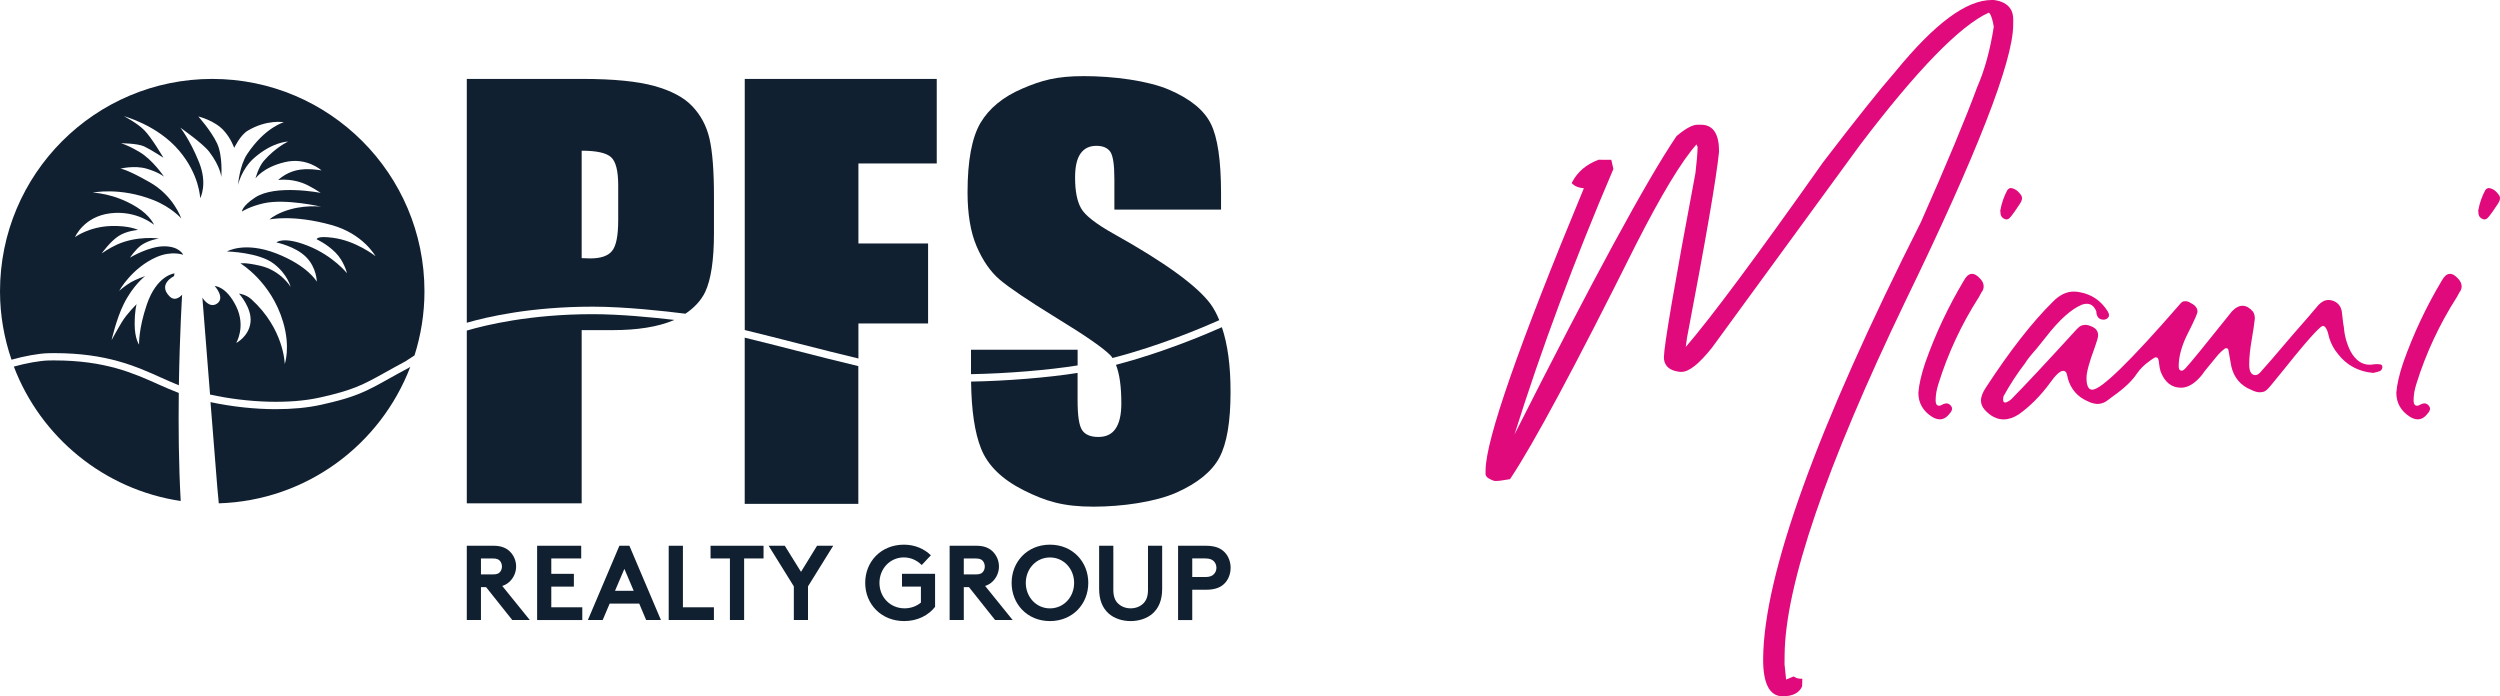
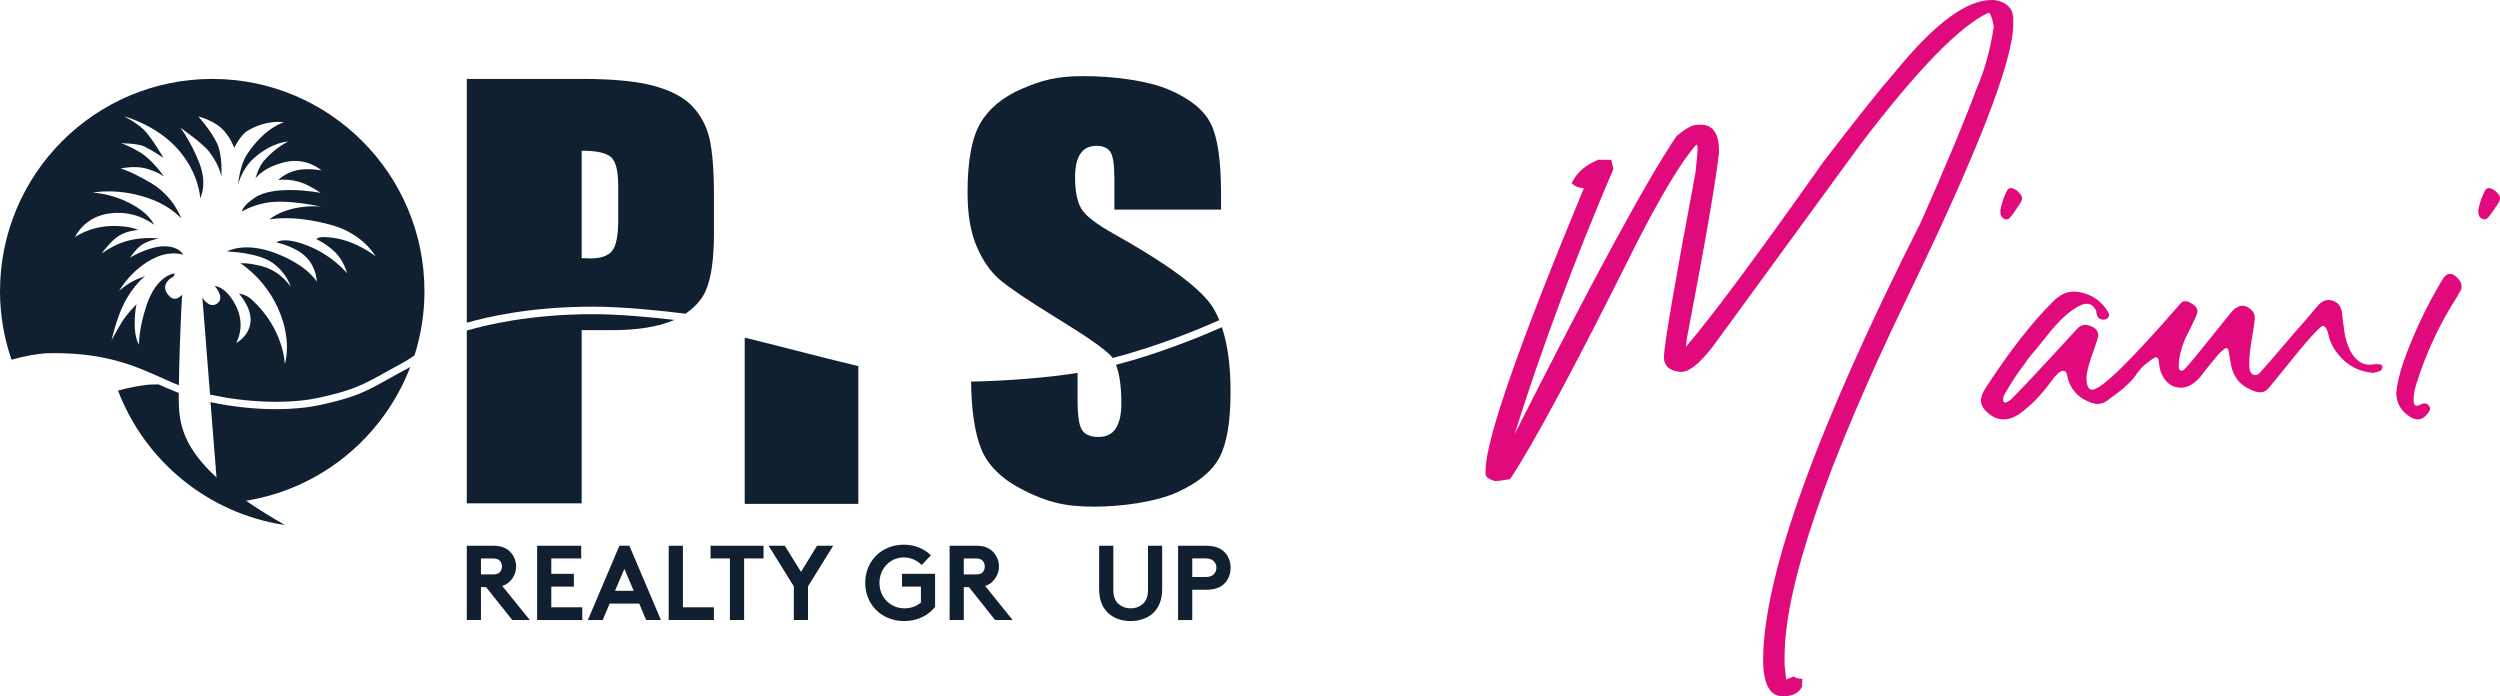
<svg xmlns="http://www.w3.org/2000/svg" version="1.1" id="Layer_1" x="0px" y="0px" viewBox="0 0 600 167.09" style="enable-background:new 0 0 600 167.09;" xml:space="preserve">
  <style type="text/css">
	.st0{fill:#E10A7C;}
	.st1{fill:#112031;}
	.st2{fill:#006633;}
	.st3{fill:#79B829;}
	.st4{fill:#CBBBA0;}
	.st5{fill:#4DC0A6;}
	.st6{fill:#252D32;}
	.st7{fill:#7AA0CC;}
	.st8{fill:#FFBE9F;}
	.st9{fill:#404041;}
	.st10{fill:#179869;}
	.st11{fill:#167369;}
	.st12{fill:#0E8E6A;}
	.st13{fill:#176969;}
	.st14{fill:#1D846A;}
	.st15{fill:#176069;}
	.st16{fill:#1A7C69;}
	.st17{fill:#08A169;}
	.st18{fill:#082E6E;}
	.st19{fill:#E4E5E6;}
	.st20{fill:url(#SVGID_1_);}
	.st21{fill:url(#SVGID_00000062174911685175567560000003027046876972764316_);}
	.st22{fill:url(#SVGID_00000060007050165746279220000002523580135939896486_);}
	.st23{fill:#123157;}
	.st24{fill:#099CCB;}
	.st25{fill:#1E3950;}
</style>
  <g>
    <path class="st0" d="M478.53,0l-0.42,0h-0.08c-6.11,0-13.67,5.61-23.11,17.15c-3.72,4.25-9.56,11.58-17.38,21.79   c-15.88,22.49-26.96,37.39-32.96,44.33c0.06-0.61,0.16-1.34,0.3-2.2c4.46-23.26,7.04-38.26,7.69-44.64c0.02-2.08-0.32-3.68-1-4.76   c-0.72-1.14-1.81-1.72-3.25-1.73l-0.9-0.01h-0.01c-1.19,0-2.83,0.88-4.99,2.69l-0.08,0.09c-7.06,10.41-20.13,34.48-38.86,71.56   c6.46-20.58,14.43-41.96,23.68-63.58l0.06-0.13l-0.51-2.2l-3.05-0.02l-0.07,0.03c-2.88,1.09-4.98,2.87-6.24,5.29l-0.15,0.29   l0.23,0.22c0.61,0.58,1.51,0.92,2.7,1.01c-15.6,37.59-23.54,60.36-23.59,67.66l-0.01,0.89c-0.01,0.87,1.18,1.37,2.07,1.68   l0.14,0.02c0.74,0.05,1.91-0.13,3.48-0.4l0.18-0.03l0.1-0.15c5.54-8.28,15.65-27.13,30.05-56c6.14-12.07,11.05-20.2,14.61-24.19   c0.07,0.18,0.16,0.38,0.27,0.6c-0.02,1.42-0.2,3.53-0.52,6.26c-5.07,26.96-7.54,41.43-7.57,44.22c-0.01,1.4,0.63,3.14,3.8,3.5   l0.42,0.01h0.02c1.78,0,4.17-1.89,7.29-5.79l35.51-48.63c13.64-17.98,24.04-28.68,30.92-31.79c0.19,0.08,0.73,0.55,1.21,3.39   c-0.87,5.59-2.2,10.44-3.96,14.43c-2.79,7.56-7.34,18.5-13.54,32.48c-24.95,49.38-37.69,84.61-37.85,104.71   c-0.05,5.98,1.52,9.03,4.65,9.06h0.07c2.36,0,3.92-0.8,4.63-2.37l0.05-1.85l-0.43,0c-0.55-0.01-1.03-0.15-1.43-0.42l-0.19-0.13   l-1.84,0.75l-0.38-3.68l0.02-2.15c0.13-16.68,9.89-45.28,29.01-85.02c17.08-35.16,25.78-57.43,25.85-66.2l0.01-1.25   C483.23,2.88,482.44,0.52,478.53,0" />
-     <path class="st0" d="M471.31,67.37c-3.7,6.18-6.81,12.77-9.22,19.6c-0.96,2.82-1.53,5.27-1.68,7.3c0,2.46,1.12,4.41,3.32,5.79   c0.64,0.39,1.26,0.58,1.84,0.58c0.88,0,1.69-0.49,2.38-1.44c0.33-0.33,0.52-0.71,0.55-1.13c0-0.18-0.07-0.38-0.21-0.59   c-0.31-0.44-0.69-0.67-1.14-0.67c-0.23,0-0.5,0.07-0.82,0.21c-0.38,0.23-0.7,0.35-0.95,0.35c-0.2,0-0.83,0-0.83-1.3   c0-1.28,0.24-2.62,0.69-4c2.28-7.3,5.53-14.26,9.66-20.71l0.75-1.37h0.05l0.04-0.07c0.23-0.39,0.34-0.79,0.34-1.19   c0-0.62-0.26-1.22-0.77-1.77C473.77,65.17,472.38,65.34,471.31,67.37" />
    <path class="st0" d="M484.98,46.72c-0.7-0.96-1.49-1.49-2.35-1.59c-0.32,0-0.61,0.16-0.87,0.5c-0.81,1.52-1.36,3.1-1.65,4.71   c0,0.03,0,0.04,0,0.04l-0.05,0.05l0.05,0.56c0,0.88,0.44,1.44,1.31,1.67l0.04,0.01c0.14,0,0.31-0.03,0.51-0.1   c0.24-0.09,0.79-0.56,2.82-3.68c0.33-0.52,0.49-0.94,0.49-1.28C485.29,47.29,485.19,46.99,484.98,46.72" />
    <path class="st0" d="M586.02,67.37c-3.7,6.18-6.81,12.77-9.22,19.6c-0.96,2.82-1.53,5.27-1.68,7.3c0,2.46,1.12,4.41,3.32,5.79   c0.64,0.39,1.26,0.58,1.84,0.58c0.88,0,1.69-0.49,2.38-1.44c0.33-0.33,0.52-0.71,0.55-1.13c0-0.18-0.07-0.38-0.21-0.59   c-0.31-0.44-0.69-0.67-1.14-0.67c-0.23,0-0.5,0.07-0.82,0.21c-0.38,0.23-0.7,0.35-0.95,0.35c-0.2,0-0.83,0-0.83-1.3   c0-1.28,0.24-2.62,0.69-4c2.28-7.3,5.53-14.26,9.66-20.71l0.75-1.37h0.05l0.04-0.07c0.23-0.39,0.34-0.79,0.34-1.19   c0-0.62-0.26-1.22-0.77-1.77C588.48,65.17,587.1,65.34,586.02,67.37" />
    <path class="st0" d="M599.69,46.72c-0.7-0.96-1.49-1.49-2.35-1.59c-0.32,0-0.61,0.16-0.87,0.5c-0.81,1.52-1.36,3.1-1.65,4.71   c0,0.03,0,0.04,0,0.04l-0.05,0.05l0.05,0.56c0,0.88,0.44,1.44,1.32,1.67l0.04,0.01c0.14,0,0.31-0.03,0.51-0.1   c0.24-0.09,0.79-0.56,2.82-3.68c0.33-0.52,0.49-0.94,0.49-1.28C600,47.29,599.9,46.99,599.69,46.72" />
    <path class="st0" d="M571.52,87.55c-0.1-0.07-0.34-0.16-1.18-0.16h0l-0.67,0.05c-0.33,0.06-0.66,0.09-1,0.09   c-1.82,0-3.35-1.07-4.52-3.18c-0.92-1.8-1.46-3.74-1.62-5.79c-0.06-0.21-0.2-1.05-0.51-3.89c-0.26-1.29-1.01-2.14-2.24-2.53   c-0.33-0.1-0.63-0.14-0.93-0.14c-0.87,0-1.69,0.41-2.43,1.21c-1.15,1.4-3.13,3.69-5.9,6.83c-4.56,5.36-7.13,8.34-7.67,8.89   c-0.56,0.73-1.07,1.1-1.51,1.1c-1.03,0-1.53-0.83-1.53-2.55c0-1.63,0.19-3.59,0.58-5.81c0.38-2.25,0.65-4,0.77-5.21   c0-0.68-0.15-1.23-0.45-1.68c-1.54-1.79-3.26-1.9-5.01-0.09c-6.57,8.23-10.34,12.84-11.2,13.71c-0.34,0.36-0.64,0.56-0.87,0.56   c-0.32,0-0.74-0.11-0.74-1.07c0-2.14,0.61-4.53,1.8-7.09c2.43-4.78,2.71-5.72,2.71-6.01c0-0.8-0.5-1.47-1.46-1.98   c-0.55-0.35-1.03-0.53-1.43-0.53c-0.04,0-0.14,0.01-0.46,0.05c-0.28,0.04-0.64,0.35-1.14,0.98   c-11.67,13.42-18.65,20.22-20.76,20.22c-0.92,0-1.39-0.95-1.39-2.83c0-1.34,0.65-3.76,1.94-7.2c0.57-1.58,0.85-2.57,0.85-3.02   c0-1.02-0.56-1.75-1.67-2.17c-0.51-0.23-0.99-0.34-1.41-0.34c-0.16,0-0.42,0.04-0.78,0.12c-0.37,0.08-0.85,0.46-1.47,1.14   c-7.13,7.81-12.35,13.39-15.52,16.59c-0.38,0.35-0.84,0.62-1.37,0.8c-0.4-0.01-0.58-0.21-0.58-0.65c0-0.41,0.04-0.72,0.12-0.91   c1.51-2.74,3.24-5.4,5.16-7.9c0.42-0.73,1.37-1.93,2.82-3.56l2.09-2.61c3.28-4.24,6.25-6.9,8.81-7.9c1.59-0.49,2.64,0.01,3.31,1.5   c0.06,0.14,0.08,0.28,0.08,0.43c0,0.19,0.03,0.37,0.1,0.53c0.24,0.78,0.78,1.17,1.62,1.17c0.34,0,0.65-0.1,0.9-0.31   c0.27-0.21,0.4-0.47,0.4-0.76c0-0.28-0.1-0.58-0.3-0.91c-1.6-2.57-3.88-4.12-6.78-4.62c-0.47-0.1-0.94-0.14-1.38-0.14   c-1.77,0-3.47,0.84-5.07,2.5c-4.91,4.85-10.3,11.76-16.01,20.52c-0.79,1.17-1.19,2.22-1.19,3.15c0,0.77,0.31,1.53,0.92,2.23   c1.39,1.51,2.91,2.28,4.52,2.28c1.17,0,2.4-0.41,3.66-1.23c2.73-1.95,5.22-4.47,7.43-7.47c1.39-1.97,2.46-2.96,3.18-2.96   c0.38,0,0.64,0.17,0.8,0.5c0.26,0.79,0.32,1.12,0.32,1.26l0.01,0.04c0.72,2.57,2.31,4.42,4.72,5.48c0.73,0.38,1.49,0.6,2.3,0.67   c0.86,0,1.63-0.23,2.27-0.68l1.48-1.11c2.76-1.93,4.75-3.82,5.89-5.61c0.79-1.1,1.77-2.05,2.9-2.85c1.18-0.88,1.44-0.95,1.5-0.95   c0.07,0,0.21,0.02,0.48,0.13c0.06,0.03,0.28,0.22,0.4,1.6c0.06,0.57,0.17,1.12,0.33,1.66c0.98,2.59,2.63,3.91,4.92,3.91   c1.71,0,3.44-1.08,5.13-3.22l0.02-0.03c0.08-0.18,0.75-1.08,3.47-4.34c0.55-0.67,1.18-1.27,1.88-1.79c0.1-0.07,0.19-0.11,0.29-0.11   c0.31,0,0.48,0.13,0.56,0.39c0.15,0.75,0.38,2.04,0.7,3.96c0.63,2.73,2.25,4.64,4.82,5.67c0.76,0.38,1.44,0.57,2.01,0.57   c0.2,0,0.5-0.04,0.89-0.12c0.43-0.08,0.98-0.55,1.69-1.42l3.34-4.09c7.16-8.97,8.86-10.31,9.23-10.31c0.62,0,1.15,1,1.54,2.92   c0.44,1.4,1.13,2.69,2.07,3.81c2.09,2.72,4.94,4.25,8.47,4.56l0.02,0l0.02-0.01c0.76-0.16,1.27-0.3,1.56-0.43   c0.32-0.14,0.53-0.43,0.6-0.87C571.79,87.88,571.7,87.67,571.52,87.55" />
    <path class="st1" d="M115.43,140.91v7.89h-3.4v-17.82h6.43c1.81,0,2.97,0.51,3.85,1.32c0.96,0.92,1.56,2.22,1.56,3.65   c0,1.42-0.6,2.72-1.56,3.64c-0.48,0.45-1.05,0.81-1.77,1.04l6.61,8.17h-4.21l-6.28-7.89H115.43z M118.26,137.86   c0.98,0,1.41-0.21,1.71-0.54c0.3-0.33,0.5-0.84,0.5-1.35c0-0.54-0.2-1.05-0.5-1.38c-0.3-0.33-0.73-0.56-1.71-0.56h-2.83v3.82   H118.26z" />
    <polygon class="st1" points="132.31,134.03 132.31,137.72 137.73,137.72 137.73,140.79 132.31,140.79 132.31,145.75 139.75,145.75    139.75,148.81 128.91,148.81 128.91,130.98 139.49,130.98 139.49,134.03  " />
    <path class="st1" d="M141.09,148.8l7.57-17.83h2.39l7.57,17.83h-3.55l-1.66-3.94h-7.09l-1.67,3.94H141.09z M147.6,141.8h4.49   l-2.24-5.27L147.6,141.8z" />
    <polygon class="st1" points="160.49,130.98 163.9,130.98 163.9,145.75 171.34,145.75 171.34,148.8 160.49,148.8  " />
    <polygon class="st1" points="183.25,130.98 183.25,134.03 178.59,134.03 178.59,148.8 175.18,148.8 175.18,134.03 170.53,134.03    170.53,130.98  " />
    <polygon class="st1" points="193.92,140.73 193.92,148.8 190.52,148.8 190.52,140.73 184.47,130.98 188.35,130.98 192.24,137.24    196.09,130.98 199.97,130.98  " />
    <path class="st1" d="M211.07,139.89c0,3.47,2.62,6.11,6.02,6.11c1.62,0,2.93-0.56,3.93-1.38v-3.84h-4.54v-3.06h7.94v7.92   c-1.56,2.01-4.19,3.42-7.41,3.42c-5.5,0-9.36-4.05-9.36-9.17s3.8-9.17,9.3-9.17c2.62,0,4.87,1,6.46,2.55l-2.2,2.34   c-1.06-1.07-2.54-1.83-4.29-1.83C213.59,133.78,211.07,136.5,211.07,139.89" />
    <path class="st1" d="M231.31,140.91v7.89h-3.4v-17.82h6.43c1.82,0,2.97,0.51,3.85,1.32c0.96,0.92,1.56,2.22,1.56,3.65   c0,1.42-0.6,2.72-1.56,3.64c-0.48,0.45-1.05,0.81-1.76,1.04l6.6,8.17h-4.21l-6.27-7.89H231.31z M234.14,137.86   c0.98,0,1.41-0.21,1.71-0.54c0.31-0.33,0.5-0.84,0.5-1.35c0-0.54-0.2-1.05-0.5-1.38c-0.3-0.33-0.73-0.56-1.71-0.56h-2.83v3.82   H234.14z" />
-     <path class="st1" d="M251.99,130.72c5.44,0,9.2,4.11,9.2,9.17c0,5.07-3.75,9.17-9.2,9.17c-5.45,0-9.2-4.1-9.2-9.17   C242.79,134.82,246.55,130.72,251.99,130.72 M251.99,146.01c3.33,0,5.8-2.75,5.8-6.11c0-3.36-2.47-6.11-5.8-6.11   c-3.32,0-5.8,2.75-5.8,6.11C246.2,143.26,248.67,146.01,251.99,146.01" />
    <path class="st1" d="M266.06,147.23c-1.46-1.33-2.27-3.21-2.27-5.93v-10.32h3.41v10.57c0,1.63,0.42,2.62,1.16,3.31   c0.76,0.73,1.81,1.14,3,1.14c1.18,0,2.25-0.41,3-1.14c0.73-0.69,1.16-1.69,1.16-3.31v-10.57h3.4v10.32c0,2.72-0.81,4.61-2.27,5.93   c-1.36,1.22-3.31,1.83-5.3,1.83C269.37,149.06,267.43,148.45,266.06,147.23" />
    <path class="st1" d="M286.14,141.55v7.26h-3.4v-17.83h6.63c2.27,0,3.59,0.56,4.59,1.6c0.88,0.92,1.39,2.3,1.39,3.69   c0,1.4-0.51,2.78-1.39,3.69c-0.96,1.02-2.32,1.58-4.59,1.58H286.14z M289.22,138.49c1.16,0,1.74-0.28,2.14-0.72   c0.38-0.41,0.58-0.92,0.58-1.5c0-0.58-0.2-1.12-0.58-1.53c-0.4-0.43-0.98-0.72-2.14-0.72h-3.08v4.46H289.22z" />
    <path class="st1" d="M98.06,88.3c-1.9,1.01-3.45,1.87-4.8,2.63c-5.36,2.99-7.8,4.36-16.22,6.22c-3.18,0.71-6.92,1.05-10.86,1.05   c-5.07,0-10.48-0.59-15.66-1.69c0.5,6.28,1.06,13.25,1.62,20.3c0.11,1.26,0.23,2.61,0.37,3.99c21.04-0.65,38.82-14.06,45.96-32.75   C98.29,88.15,98.13,88.26,98.06,88.3" />
    <path class="st1" d="M11.57,84.77L11.57,84.77c0.49-0.01,0.97-0.02,1.45-0.02c12.57,0,19.55,3.14,25.72,5.91   c1.42,0.63,2.8,1.25,4.19,1.81c0.2-12.46,0.78-21.75,0.78-21.75s-1.52,1.9-3,0.42c-2.96-2.95,1.06-4.87,1.06-4.87l0.1-0.66   c0,0-4.24,0.4-6.65,7.52c-2,5.89-1.85,9.58-1.85,9.58s-1.05-1.45-1.05-4.88c0-3.43,0.47-4.83,0.47-4.83s-2.34,2.28-3.55,4.3   c-1.36,2.26-2.46,4.34-2.46,4.34s1.12-5.02,2.87-8.57c2.24-4.59,5.18-6.81,5.18-6.81s-2.22,0.77-3.43,1.49   c-1.48,0.88-2.8,2.05-2.8,2.05s3.02-5.5,8.98-8.11c3.72-1.6,6.39-0.53,6.39-0.53s-0.85-2.05-4.59-2.05c-3.7,0-8.18,2.72-8.18,2.72   s1.32-1.97,2.67-2.96c1.82-1.28,4.27-1.63,4.27-1.63s-5.22-0.75-10.11,1.48c-1.81,0.83-3.63,2.1-3.63,2.1s2.05-2.87,4.04-4.16   c1.94-1.28,4.7-1.48,4.7-1.48s-2.01-1.05-6.4-0.94C21.38,54.38,18,56.91,18,56.91s2.11-4.96,8.5-5.72   c6.38-0.77,10.48,2.78,10.48,2.78s-0.9-2.25-4.23-4.3c-5.45-3.36-10.5-3.43-10.5-3.43s6.46-1.42,14.58,1.78   c4.39,1.75,6.67,4.41,6.67,4.41s-1.82-5.44-7.55-8.68c-5.72-3.27-7.06-3.27-7.06-3.27s3.33-0.85,6.29,0   c2.96,0.87,4.19,1.92,4.19,1.92s-2.75-4.1-5.95-5.96c-3.2-1.86-4.43-2.06-4.43-2.06s4.01,0,5.63,0.77c1.62,0.76,4.6,2.71,4.6,2.71   s-2.84-4.86-4.6-6.62c-1.76-1.77-4.87-3.35-4.87-3.35s8.03,2.12,13.21,8.23c4.94,5.8,5.08,11.45,5.08,11.45s1.87-3.35-0.29-8.68   c-2.21-5.48-4.48-8.26-4.48-8.26s5.42,3.79,6.94,5.79c2.75,3.61,2.9,6.08,2.9,6.08s0.41-5.05-1.02-8.11   c-1.45-3.05-4.49-6.43-4.49-6.43s3.95,0.91,6.19,3.47c1.7,1.91,2.42,4.07,2.42,4.07s1.43-3.06,3.25-4.14   c4.67-2.77,8.68-2.02,8.68-2.02s-4.5,1.16-8.83,7.66c-1.83,2.75-2.18,7.38-2.18,7.38s0.79-3.77,3.91-6.51   c4.49-3.89,8.1-3.89,8.1-3.89s-2.99,1.37-5.82,4.62c-1.31,1.52-2,4.21-2,4.21s1.82-2.67,7.05-3.9c5.26-1.25,8.79,1.99,8.79,1.99   s-3.42-0.67-6.11,0c-2.68,0.66-4.29,2.31-4.29,2.31s2.61-0.43,5.65,0.64c2,0.68,4.54,2.44,4.54,2.44s-10.81-2.13-15.74,1.12   c-3.16,2.09-3.15,3.36-3.15,3.36s1.91-1.25,5.26-1.99c5.27-1.16,13.78,0.83,13.78,0.83s-4.51-0.61-9.14,1.2   c-2.38,0.94-3.28,1.86-3.28,1.86s5.53-1.26,14.86,1.33c7.62,2.09,10.57,7.48,10.57,7.48s-4.63-3.7-10.27-4.42   c-3.99-0.52-3.83,0.38-3.83,0.38s2.38,1.06,4.5,3.17c2.09,2.1,2.76,4.96,2.76,4.96S79.96,61.4,73.93,59   c-6.01-2.39-7.59-0.81-7.59-0.81s4.54,0.91,7.11,3.49c2.58,2.59,2.58,5.92,2.58,5.92s-2.1-3.81-9.73-6.78   c-7.64-2.96-11.83-0.47-11.83-0.47s7.7,0.18,11.26,2.96c3.31,2.55,4.02,5.54,4.02,5.54s-2.33-3.93-7.3-5.07   c-3.82-0.87-4.73-0.56-4.73-0.56s7.36,4.38,10.22,14.04c1.82,6.11,0.4,10.12,0.4,10.12s-0.11-8.4-8.02-15.57   c-1.31-1.18-2.96-1.35-2.96-1.35s3.15,3.45,2.76,6.89c-0.38,3.43-3.44,4.97-3.44,4.97s2.39-3.92,0-8.8   c-2.39-4.87-5.15-4.87-5.15-4.87s2.57,2.8,0.58,4.2c-1.93,1.34-3.54-1.42-3.54-1.42s0.77,9.87,1.84,23.26   c9.1,2,19.11,2.33,26.29,0.73c8.16-1.8,10.53-3.13,15.74-6.03c1.37-0.76,2.92-1.63,4.81-2.64c0.16-0.09,0.64-0.41,1.16-0.75   c0.36-0.24,0.74-0.49,1.07-0.7c1.54-4.85,2.39-10.02,2.39-15.39c0-28.15-22.81-50.97-50.93-50.97C22.8,18.95,0,41.77,0,69.92   c0,5.75,1,11.26,2.76,16.41C5.79,85.47,9.32,84.82,11.57,84.77" />
-     <path class="st1" d="M42.91,94.31c-1.63-0.63-3.24-1.32-4.87-2.05c-6.01-2.7-12.82-5.76-25.01-5.76c-0.47,0-0.94,0.01-1.41,0.01   c-2.07,0.06-5.45,0.67-8.3,1.47c6.43,16.92,21.64,29.52,40.05,32.26C42.88,111.46,42.81,102.31,42.91,94.31" />
+     <path class="st1" d="M42.91,94.31c-1.63-0.63-3.24-1.32-4.87-2.05c-0.47,0-0.94,0.01-1.41,0.01   c-2.07,0.06-5.45,0.67-8.3,1.47c6.43,16.92,21.64,29.52,40.05,32.26C42.88,111.46,42.81,102.31,42.91,94.31" />
    <path class="st1" d="M191.26,84.19c-4.31-1.1-8.62-2.2-12.53-3.15v39.88h27.27V87.87C201.56,86.82,196.36,85.5,191.26,84.19" />
-     <path class="st1" d="M224.82,39.22V18.95h-46.08v60.26c4.02,0.98,8.49,2.11,12.97,3.26c4.94,1.26,9.97,2.54,14.31,3.57v-8.41h16.72   v-19.2h-16.72v-19.2H224.82z" />
    <path class="st1" d="M293.25,78.53c-3.97,1.77-14.26,6.12-25.42,9.03c0.84,2.11,1.29,5.15,1.29,9.27c0,2.67-0.45,4.67-1.37,6.03   c-0.89,1.34-2.27,2.01-4.14,2.01c-1.86,0-3.15-0.54-3.88-1.61c-0.74-1.05-1.11-3.47-1.11-7.2v-6.56   c-7.05,1.12-16.97,1.93-25.56,2.08c0.08,6.87,0.87,12.27,2.4,16.09c1.61,4.05,5.03,7.39,10.26,10.01   c5.23,2.61,9.38,3.92,16.75,3.92c6.76,0,14.85-1.13,19.93-3.4c5.07-2.27,8.5-5.08,10.27-8.42c1.78-3.36,2.66-8.58,2.66-15.64   C295.35,87.77,294.63,82.61,293.25,78.53" />
    <path class="st1" d="M239.95,67.13c2.25,1.91,6.8,4.99,13.69,9.23c6.89,4.2,11.21,7.2,12.95,9c0.16,0.15,0.27,0.38,0.41,0.56   c11.32-2.9,21.8-7.37,25.63-9.08c-0.59-1.44-1.27-2.74-2.06-3.83c-3.21-4.38-10.94-10-23.24-16.87c-4.27-2.39-6.88-4.42-7.83-6.08   c-0.99-1.67-1.48-4.15-1.48-7.45c0-2.55,0.41-4.47,1.28-5.72c0.88-1.27,2.14-1.89,3.83-1.89c1.53,0,2.66,0.46,3.33,1.41   c0.66,0.94,0.99,3.12,0.99,6.55v7.35h25.6V46.4c0-7.87-0.82-13.44-2.46-16.72c-1.63-3.28-5-6-10.04-8.16   c-5.06-2.16-13.26-3.25-20.44-3.25c-6.56,0-10.09,1-14.72,2.98c-4.64,1.98-7.99,4.73-10.07,8.24c-2.07,3.51-3.11,9.07-3.11,16.67   c0,5.27,0.73,9.6,2.19,12.99C235.86,62.55,237.7,65.21,239.95,67.13" />
-     <path class="st1" d="M258.63,83.94h-25.59v5.86c8.64-0.15,18.61-0.98,25.59-2.1V83.94z" />
    <path class="st1" d="M142.24,75.4c-15.08,0-25.86,2.65-30.21,3.94v41.46h27.57V79.23h7.4c5.99,0,10.86-0.78,14.58-2.33   c0.09-0.03,0.17-0.08,0.26-0.12C156.65,76.17,148.79,75.4,142.24,75.4" />
    <path class="st1" d="M170.26,33.2c-0.71-3.02-2.09-5.58-4.12-7.71c-2.01-2.12-5.05-3.73-9.08-4.85c-4.04-1.12-9.8-1.7-17.28-1.7   h-27.75v58.52c4.85-1.41,15.4-3.86,30.21-3.86c7.8,0,17.41,1.08,22.26,1.69c2.11-1.41,3.78-3.19,4.75-5.23   c1.38-2.94,2.1-7.65,2.1-14.08v-8.79C171.36,40.88,170.97,36.21,170.26,33.2 M148.37,52.82c0,3.76-0.49,6.22-1.49,7.42   c-0.96,1.19-2.72,1.78-5.25,1.78c-0.56,0-1.24-0.03-2.03-0.07V36.17c3.58,0,5.93,0.52,7.07,1.57c1.14,1.04,1.7,3.3,1.7,6.76V52.82z   " />
  </g>
</svg>